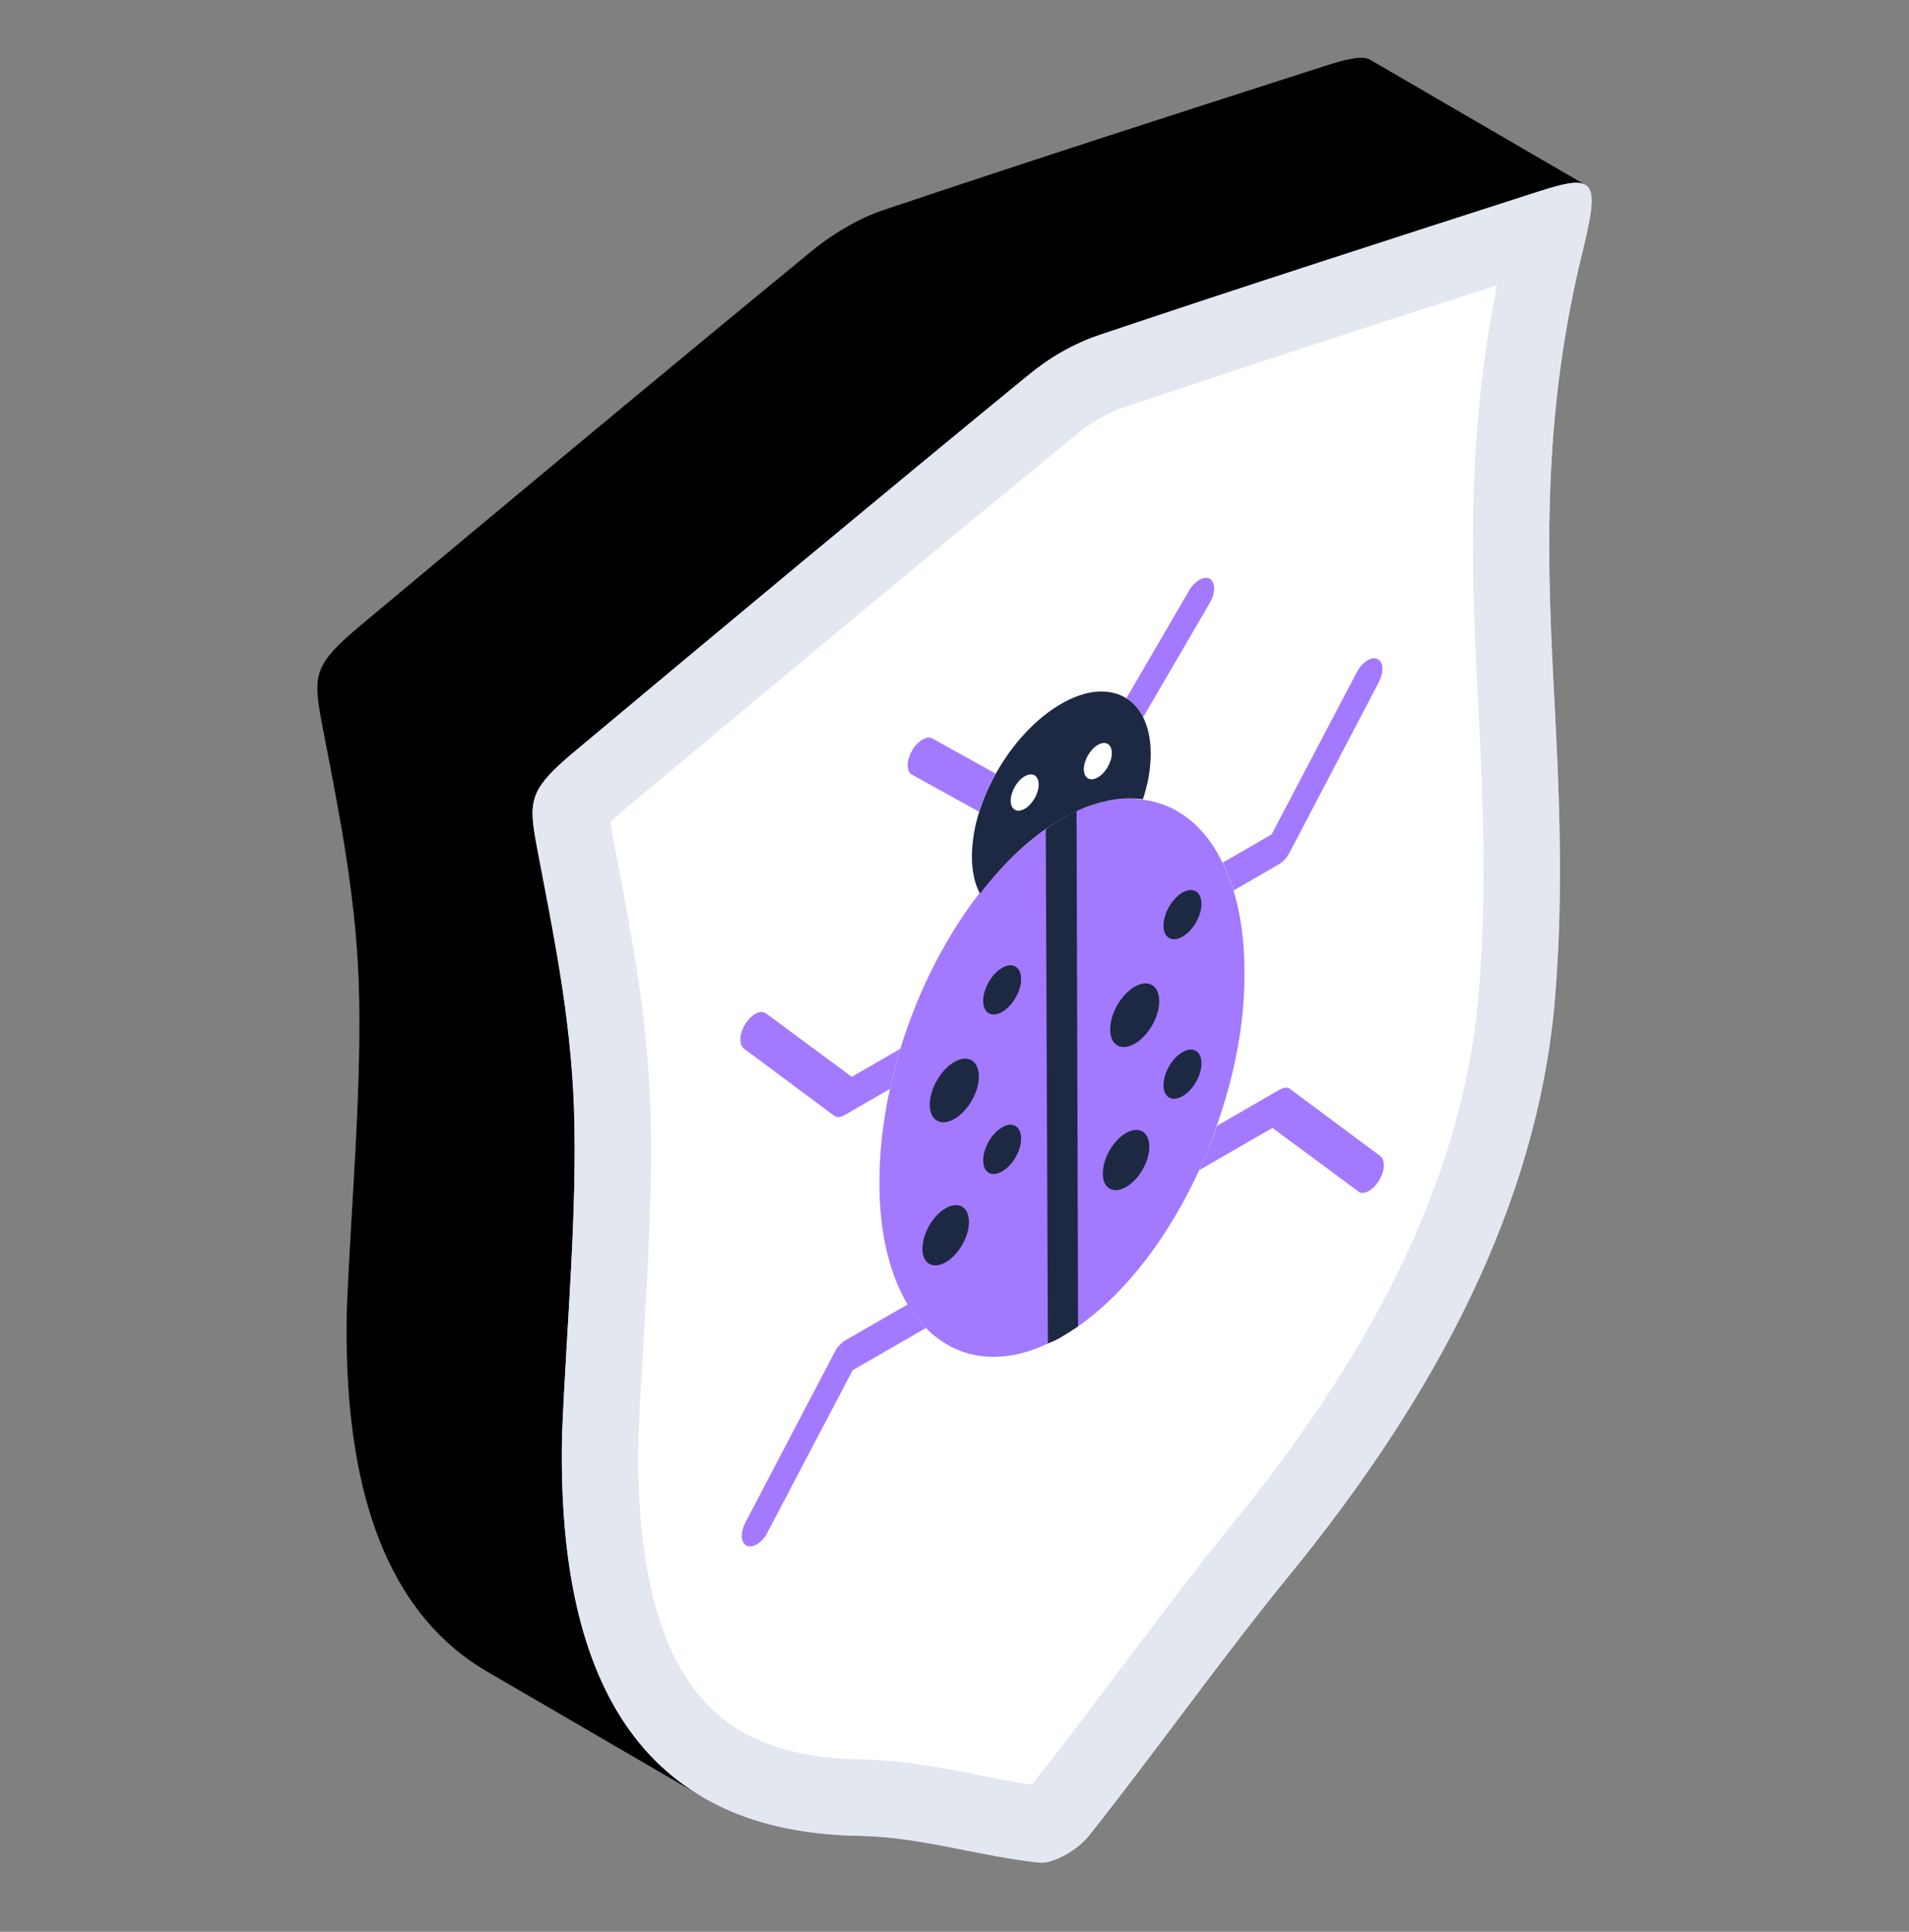
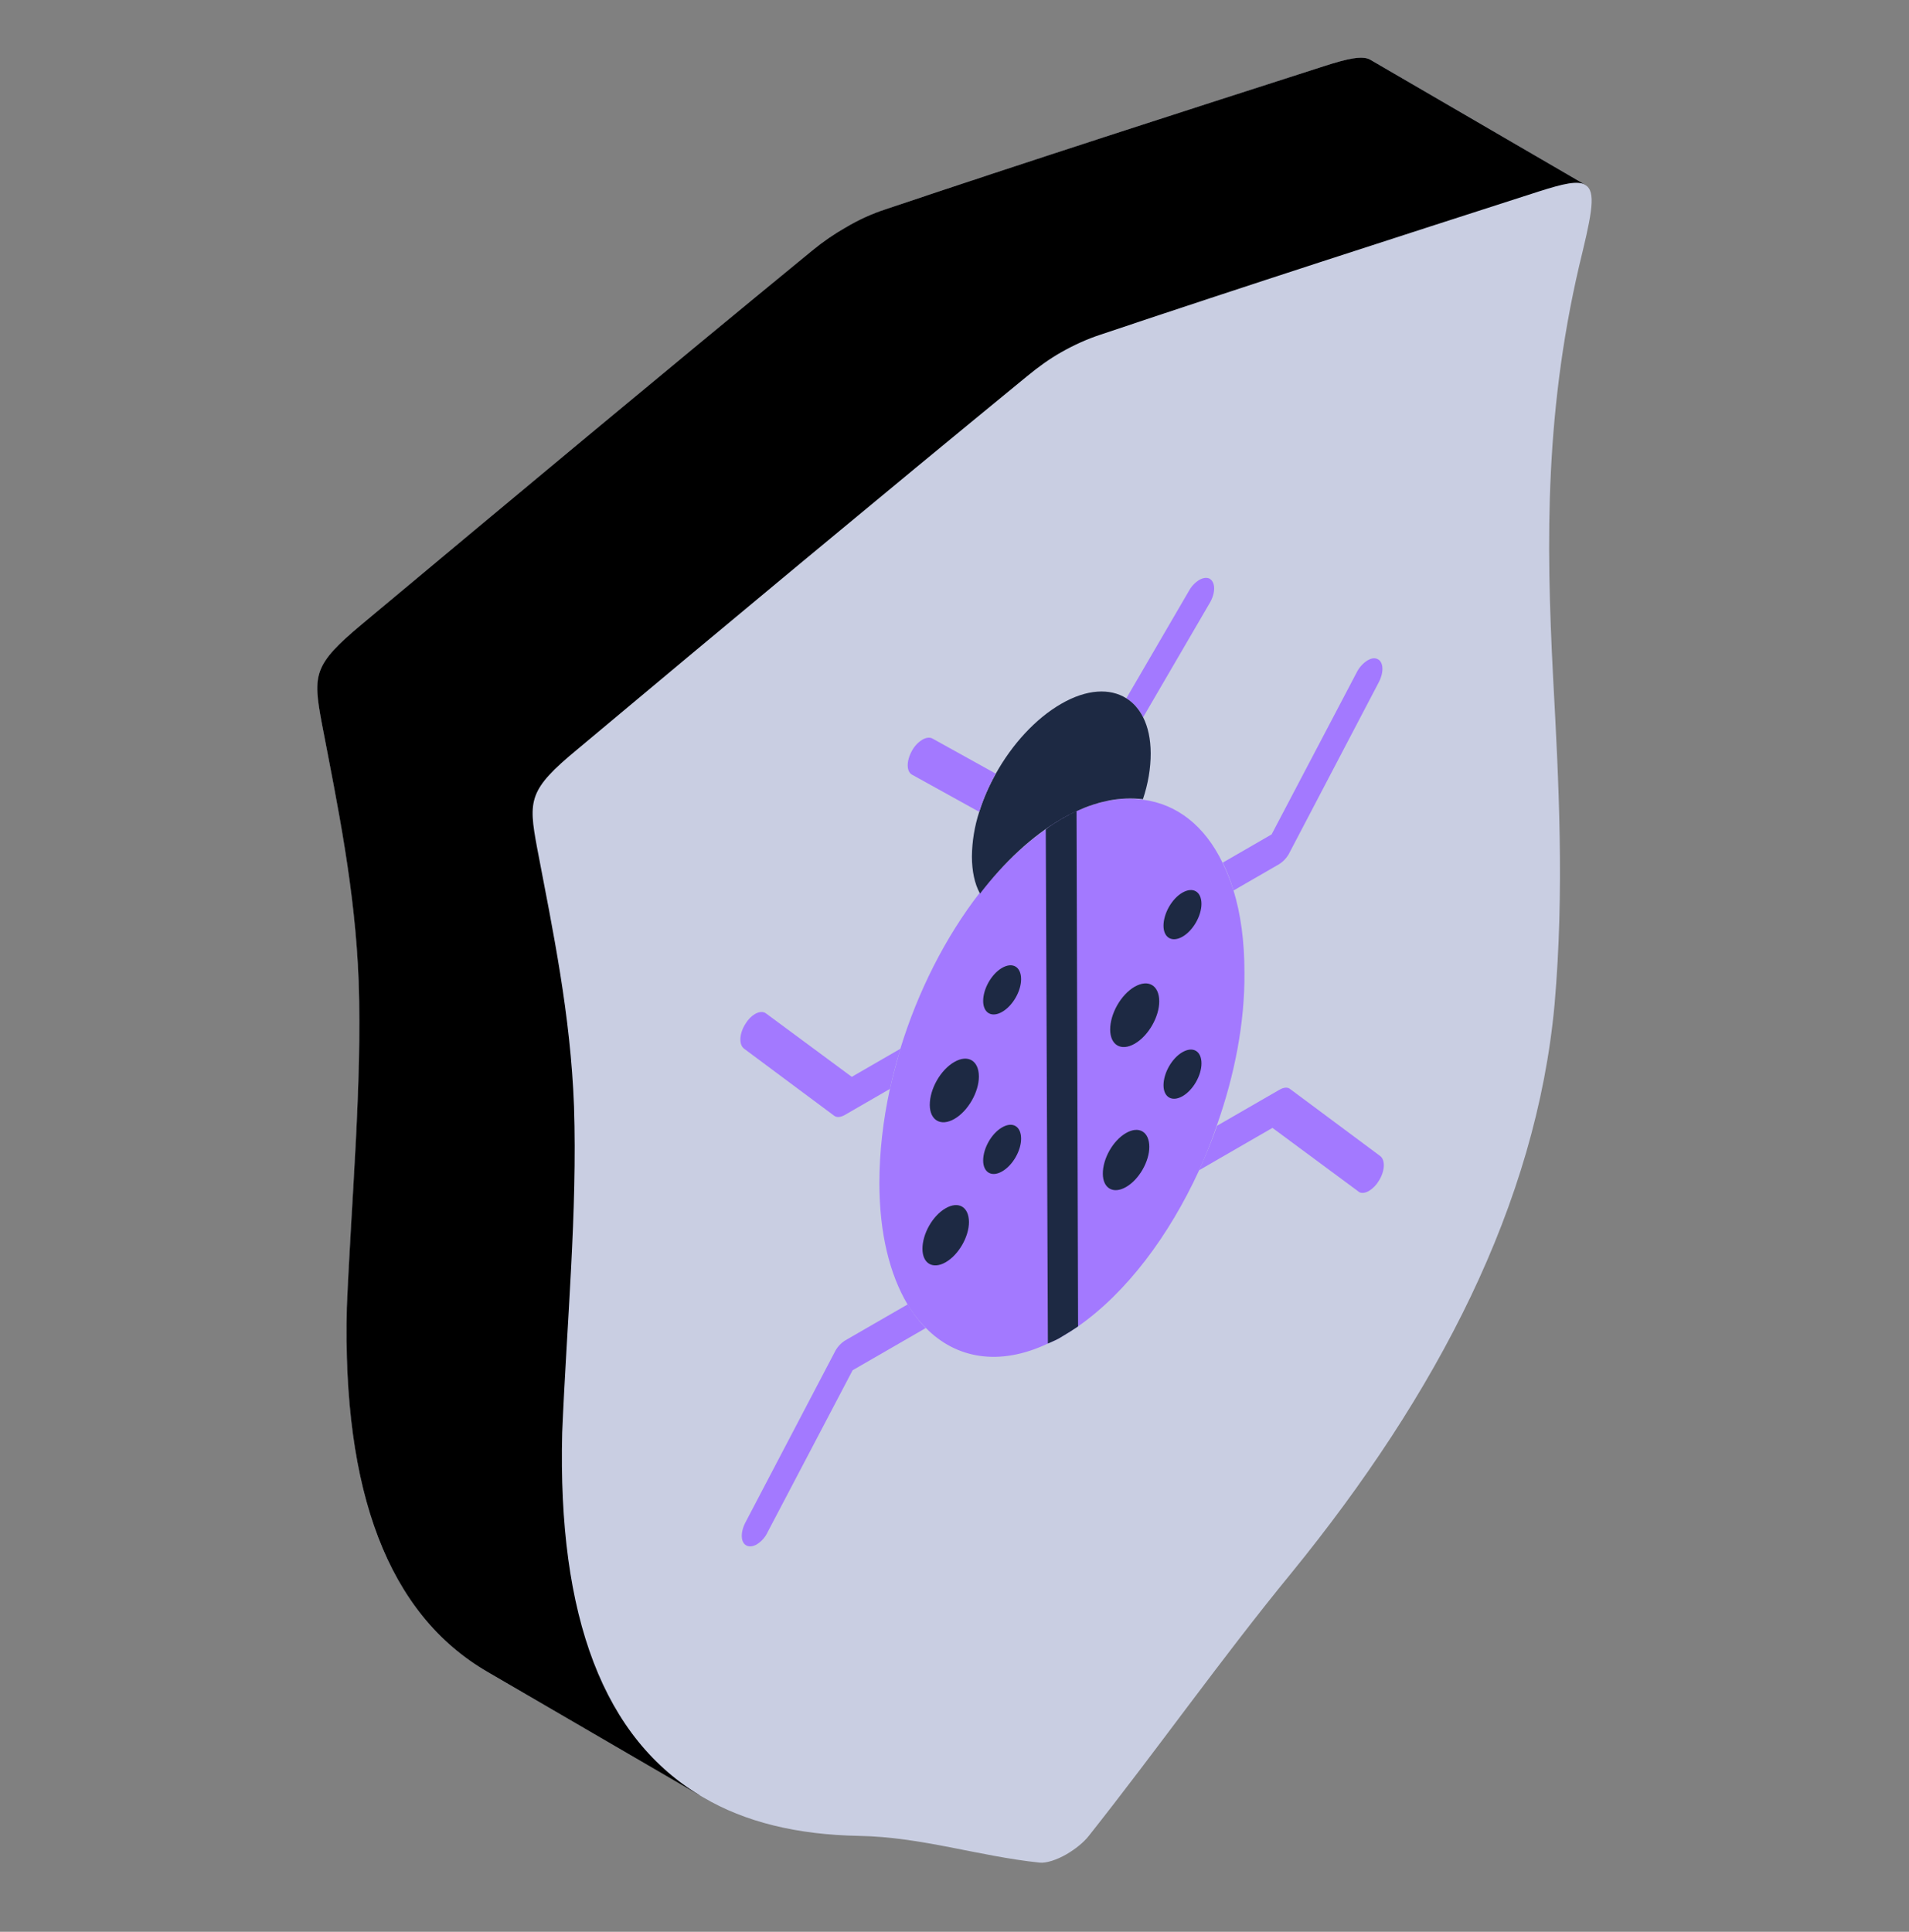
<svg xmlns="http://www.w3.org/2000/svg" width="84" height="85" viewBox="0 0 84 85" fill="none">
  <rect x="0" y="0" width="84" height="85" fill="#808080" stroke="none" />
  <path d="M69.648 11.025C67.951 17.88 68.035 23.86 68.338 29.774C68.59 34.428 68.841 39.165 68.405 44.188C67.598 52.992 63.23 61.341 56.83 69.204C53.772 72.933 50.933 76.965 47.909 80.779C47.673 81.081 47.304 81.367 46.934 81.585C46.498 81.837 46.027 81.989 45.742 81.955C43.037 81.669 40.567 80.829 37.795 80.779C35.074 80.728 32.789 80.174 30.941 79.082C30.874 79.049 30.806 79.015 30.756 78.965L21.466 73.572C17.081 71.035 15.065 65.642 15.266 57.528C15.468 52.74 15.938 47.75 15.787 43.197C15.636 39.148 14.863 35.469 14.158 31.79C13.771 29.69 13.788 29.253 15.922 27.473C22.524 21.962 29.126 16.452 35.746 11.025C36.216 10.639 36.703 10.303 37.207 10.017C37.795 9.665 38.4 9.396 38.971 9.211C45.422 7.044 51.84 4.977 58.274 2.911C59.316 2.575 59.954 2.441 60.29 2.625L69.766 8.136C69.732 8.119 69.698 8.102 69.665 8.102C70.219 8.287 70.102 9.127 69.648 11.025Z" fill="#C9CEE2" />
  <path d="M69.762 8.134C69.426 7.932 68.787 8.083 67.729 8.419C61.311 10.486 54.894 12.552 48.442 14.719C47.871 14.904 47.266 15.173 46.678 15.509C46.174 15.795 45.687 16.147 45.217 16.534C38.598 21.96 31.995 27.454 25.393 32.981C23.259 34.745 23.242 35.199 23.629 37.282C24.334 40.978 25.107 44.64 25.258 48.689C25.41 53.259 24.939 58.231 24.738 63.036C24.536 71.134 26.552 76.527 30.937 79.08L21.462 73.57C17.077 71.033 15.061 65.64 15.262 57.526C15.464 52.738 15.934 47.748 15.783 43.195C15.632 39.147 14.859 35.467 14.154 31.788C13.767 29.688 13.784 29.251 15.918 27.471C22.52 21.96 29.122 16.45 35.742 11.023C36.212 10.637 36.699 10.301 37.203 10.015C37.791 9.663 38.396 9.394 38.967 9.209C45.418 7.042 51.836 4.975 58.27 2.909C59.312 2.573 59.95 2.439 60.286 2.623L69.762 8.134Z" fill="black" />
-   <path d="M46.673 15.516C47.232 15.19 47.824 14.923 48.438 14.718C54.889 12.55 61.306 10.485 67.737 8.415C70.195 7.625 70.41 7.921 69.646 11.029C67.957 17.88 68.038 23.858 68.346 29.766C68.584 34.431 68.844 39.157 68.396 44.181C67.606 52.995 63.223 61.34 56.821 69.196C53.77 72.934 50.934 76.966 47.917 80.771C47.64 81.097 47.307 81.371 46.934 81.581C46.492 81.836 46.035 81.991 45.738 81.954C43.04 81.671 40.567 80.828 37.795 80.774C28.652 80.623 24.456 74.575 24.734 63.033C24.936 58.237 25.415 53.256 25.252 48.696C25.101 44.648 24.328 40.97 23.629 37.288C23.238 35.193 23.258 34.751 25.39 32.975C31.992 27.459 38.594 21.956 45.219 16.528C45.686 16.141 46.176 15.802 46.673 15.516Z" fill="#E3E7F0" />
-   <path d="M45.409 78.526C44.637 78.408 43.868 78.269 43.103 78.11C41.467 77.787 39.776 77.451 37.863 77.414C34.836 77.364 32.628 76.569 31.109 74.987C28.972 72.762 27.959 68.767 28.095 63.112C28.154 61.737 28.24 60.287 28.326 58.835C28.525 55.431 28.732 51.914 28.611 48.575C28.467 44.661 27.79 41.142 27.138 37.734C27.138 37.734 26.874 36.357 26.844 36.167C26.988 36.033 27.208 35.836 27.543 35.557C33.53 30.554 40.489 24.75 47.35 19.127C47.674 18.858 48.005 18.626 48.353 18.428C48.739 18.206 49.126 18.028 49.482 17.912C54.932 16.089 60.395 14.301 65.868 12.548C64.575 19.029 64.719 24.681 64.993 29.941L65.01 30.311C65.235 34.695 65.467 39.228 65.052 43.882C64.38 51.366 60.837 58.951 54.219 67.076C52.496 69.186 50.829 71.402 49.218 73.544C47.96 75.219 46.701 76.892 45.409 78.526Z" fill="white" />
  <path d="M53.237 25.47C53.489 25.628 53.489 26.1 53.227 26.538L50.3 31.56C50.136 31.219 49.881 30.93 49.562 30.725L52.314 26.002C52.42 25.804 52.577 25.637 52.768 25.518C52.939 25.419 53.111 25.398 53.238 25.468L53.237 25.47Z" fill="#A379FF" />
  <path d="M54.758 42.781C54.78 45.005 54.321 47.324 53.541 49.526C53.311 50.191 53.059 50.857 52.76 51.5C51.43 54.39 49.572 56.868 47.438 58.36C47.214 58.513 46.984 58.659 46.749 58.796C46.543 58.934 46.312 59.025 46.108 59.116C43.974 60.127 42.069 59.783 40.738 58.428C40.428 58.12 40.158 57.773 39.935 57.397C39.156 56.088 38.695 54.276 38.695 52.05C38.695 50.697 38.857 49.296 39.156 47.92C39.292 47.324 39.453 46.727 39.614 46.153C40.394 43.606 41.61 41.22 43.102 39.293C43.996 38.191 44.984 37.205 46.015 36.493C46.245 36.31 46.474 36.174 46.704 36.034C46.727 36.012 46.749 36.012 46.796 35.989C46.831 35.961 46.87 35.938 46.91 35.92C46.956 35.896 47.025 35.874 47.07 35.828C47.151 35.799 47.228 35.761 47.3 35.713C47.324 35.713 47.346 35.69 47.369 35.69L47.507 35.623L48.058 35.416C48.125 35.392 48.218 35.369 48.286 35.347C48.355 35.324 48.402 35.324 48.448 35.3C48.471 35.3 48.515 35.278 48.54 35.278C48.562 35.278 48.607 35.255 48.631 35.255C48.676 35.255 48.745 35.231 48.792 35.231C49.32 35.117 49.824 35.117 50.284 35.186C51.774 35.37 53.014 36.333 53.795 37.963C53.977 38.329 54.138 38.742 54.276 39.177C54.596 40.211 54.758 41.427 54.758 42.781Z" fill="#A379FF" />
  <path d="M46.695 30.968C47.821 30.317 48.842 30.272 49.563 30.726C49.867 30.917 50.117 31.196 50.3 31.561C50.512 31.981 50.631 32.513 50.633 33.145C50.635 33.795 50.52 34.481 50.292 35.164C49.8 35.108 49.303 35.126 48.817 35.218L48.795 35.223C48.711 35.24 48.627 35.258 48.543 35.279L48.447 35.302L48.32 35.336L48.291 35.346C48.029 35.421 47.772 35.514 47.522 35.625L47.324 35.714L47.3 35.725C47.24 35.754 47.181 35.783 47.122 35.813L47.072 35.838C47.019 35.865 46.966 35.892 46.912 35.922C46.871 35.944 46.831 35.967 46.791 35.989L46.709 36.035C45.415 36.782 44.189 37.93 43.123 39.319L43.113 39.299C42.885 38.882 42.769 38.334 42.766 37.686C42.773 37.019 42.882 36.357 43.088 35.722C43.266 35.151 43.515 34.583 43.817 34.042C44.533 32.759 45.554 31.626 46.695 30.968Z" fill="#1D2943" />
  <path d="M40.585 32.546C40.753 32.449 40.922 32.427 41.048 32.506L43.815 34.04C43.513 34.582 43.264 35.15 43.086 35.721L40.143 34.092C39.877 33.958 39.876 33.487 40.126 33.038C40.233 32.837 40.391 32.667 40.585 32.546ZM56.293 47.952C56.484 47.841 56.659 47.822 56.776 47.923L60.733 50.867C60.968 51.051 60.94 51.539 60.662 51.97C60.557 52.146 60.411 52.293 60.237 52.401C60.063 52.501 59.871 52.528 59.753 52.411L55.99 49.627L52.761 51.492C53.052 50.853 53.317 50.198 53.553 49.533L56.293 47.952ZM39.938 57.394C40.173 57.788 40.442 58.136 40.734 58.435L37.517 60.291L33.781 67.406C33.678 67.633 33.51 67.823 33.298 67.954C33.151 68.038 32.989 68.065 32.872 68.014C32.593 67.905 32.563 67.452 32.796 66.996L36.722 59.504C36.828 59.283 36.995 59.098 37.205 58.971L39.938 57.394ZM60.182 29.052C60.33 28.966 60.477 28.939 60.597 28.991C60.876 29.101 60.908 29.556 60.674 30.011L56.748 37.504C56.642 37.724 56.474 37.909 56.264 38.035L54.278 39.182C54.153 38.761 53.994 38.351 53.803 37.956L55.953 36.714L59.69 29.601C59.799 29.376 59.969 29.186 60.18 29.052H60.182ZM33.223 44.615C33.404 44.511 33.586 44.494 33.715 44.597L37.48 47.381L39.624 46.142C39.446 46.727 39.288 47.319 39.16 47.911L37.178 49.056C36.986 49.166 36.81 49.183 36.692 49.083L32.737 46.139C32.502 45.954 32.529 45.467 32.808 45.037C32.925 44.847 33.073 44.699 33.223 44.615Z" fill="#A379FF" />
  <path d="M47.439 58.361C47.215 58.514 46.985 58.659 46.75 58.796C46.544 58.934 46.314 59.025 46.109 59.115L46.016 36.492C46.246 36.309 46.475 36.173 46.705 36.034C46.729 36.012 46.75 36.012 46.797 35.989C46.832 35.961 46.871 35.937 46.912 35.92C46.957 35.896 47.026 35.874 47.071 35.827C47.152 35.799 47.23 35.76 47.301 35.713C47.325 35.713 47.347 35.69 47.37 35.69L47.438 58.359L47.439 58.361ZM44.094 42.586C44.563 42.317 44.929 42.542 44.931 43.08C44.933 43.602 44.568 44.251 44.099 44.521C43.631 44.793 43.263 44.567 43.261 44.044C43.261 43.507 43.626 42.856 44.094 42.586ZM44.094 49.605C44.563 49.334 44.929 49.559 44.931 50.099C44.933 50.62 44.568 51.27 44.099 51.54C43.631 51.811 43.263 51.586 43.261 51.063C43.261 50.526 43.626 49.875 44.094 49.605ZM41.608 53.165C42.184 52.832 42.633 53.109 42.636 53.77C42.636 54.408 42.191 55.204 41.616 55.537C41.042 55.868 40.592 55.591 40.59 54.952C40.588 54.292 41.033 53.496 41.608 53.165ZM41.989 46.729C42.594 46.378 43.071 46.67 43.073 47.367C43.075 48.042 42.602 48.881 41.998 49.232C41.389 49.581 40.916 49.289 40.912 48.614C40.912 47.916 41.383 47.078 41.989 46.729ZM52.029 39.276C52.499 39.006 52.866 39.233 52.867 39.77C52.867 40.291 52.504 40.941 52.036 41.212C51.565 41.482 51.199 41.257 51.196 40.734C51.196 40.197 51.56 39.547 52.029 39.276Z" fill="#1D2943" />
-   <path d="M45.087 34.158C45.432 33.96 45.704 34.124 45.704 34.523C45.704 34.909 45.435 35.386 45.091 35.586C44.745 35.784 44.474 35.62 44.473 35.233C44.473 34.837 44.742 34.36 45.087 34.158ZM48.305 32.777C48.651 32.575 48.921 32.743 48.923 33.14C48.923 33.526 48.654 34.003 48.31 34.203C47.964 34.403 47.693 34.237 47.691 33.85C47.691 33.454 47.96 32.979 48.305 32.777Z" fill="white" />
  <path d="M52.03 46.295C52.501 46.025 52.867 46.25 52.868 46.789C52.868 47.31 52.506 47.96 52.037 48.231C51.566 48.501 51.2 48.274 51.197 47.754C51.197 47.216 51.561 46.566 52.03 46.295ZM49.545 49.855C50.12 49.523 50.57 49.8 50.572 50.46C50.574 51.098 50.127 51.895 49.552 52.227C48.978 52.558 48.527 52.281 48.527 51.641C48.524 50.983 48.971 50.186 49.545 49.855ZM49.927 43.417C50.532 43.068 51.007 43.36 51.009 44.056C51.012 44.731 50.538 45.571 49.934 45.921C49.327 46.272 48.852 45.98 48.85 45.304C48.848 44.607 49.32 43.769 49.925 43.417H49.927Z" fill="#1D2943" />
</svg>